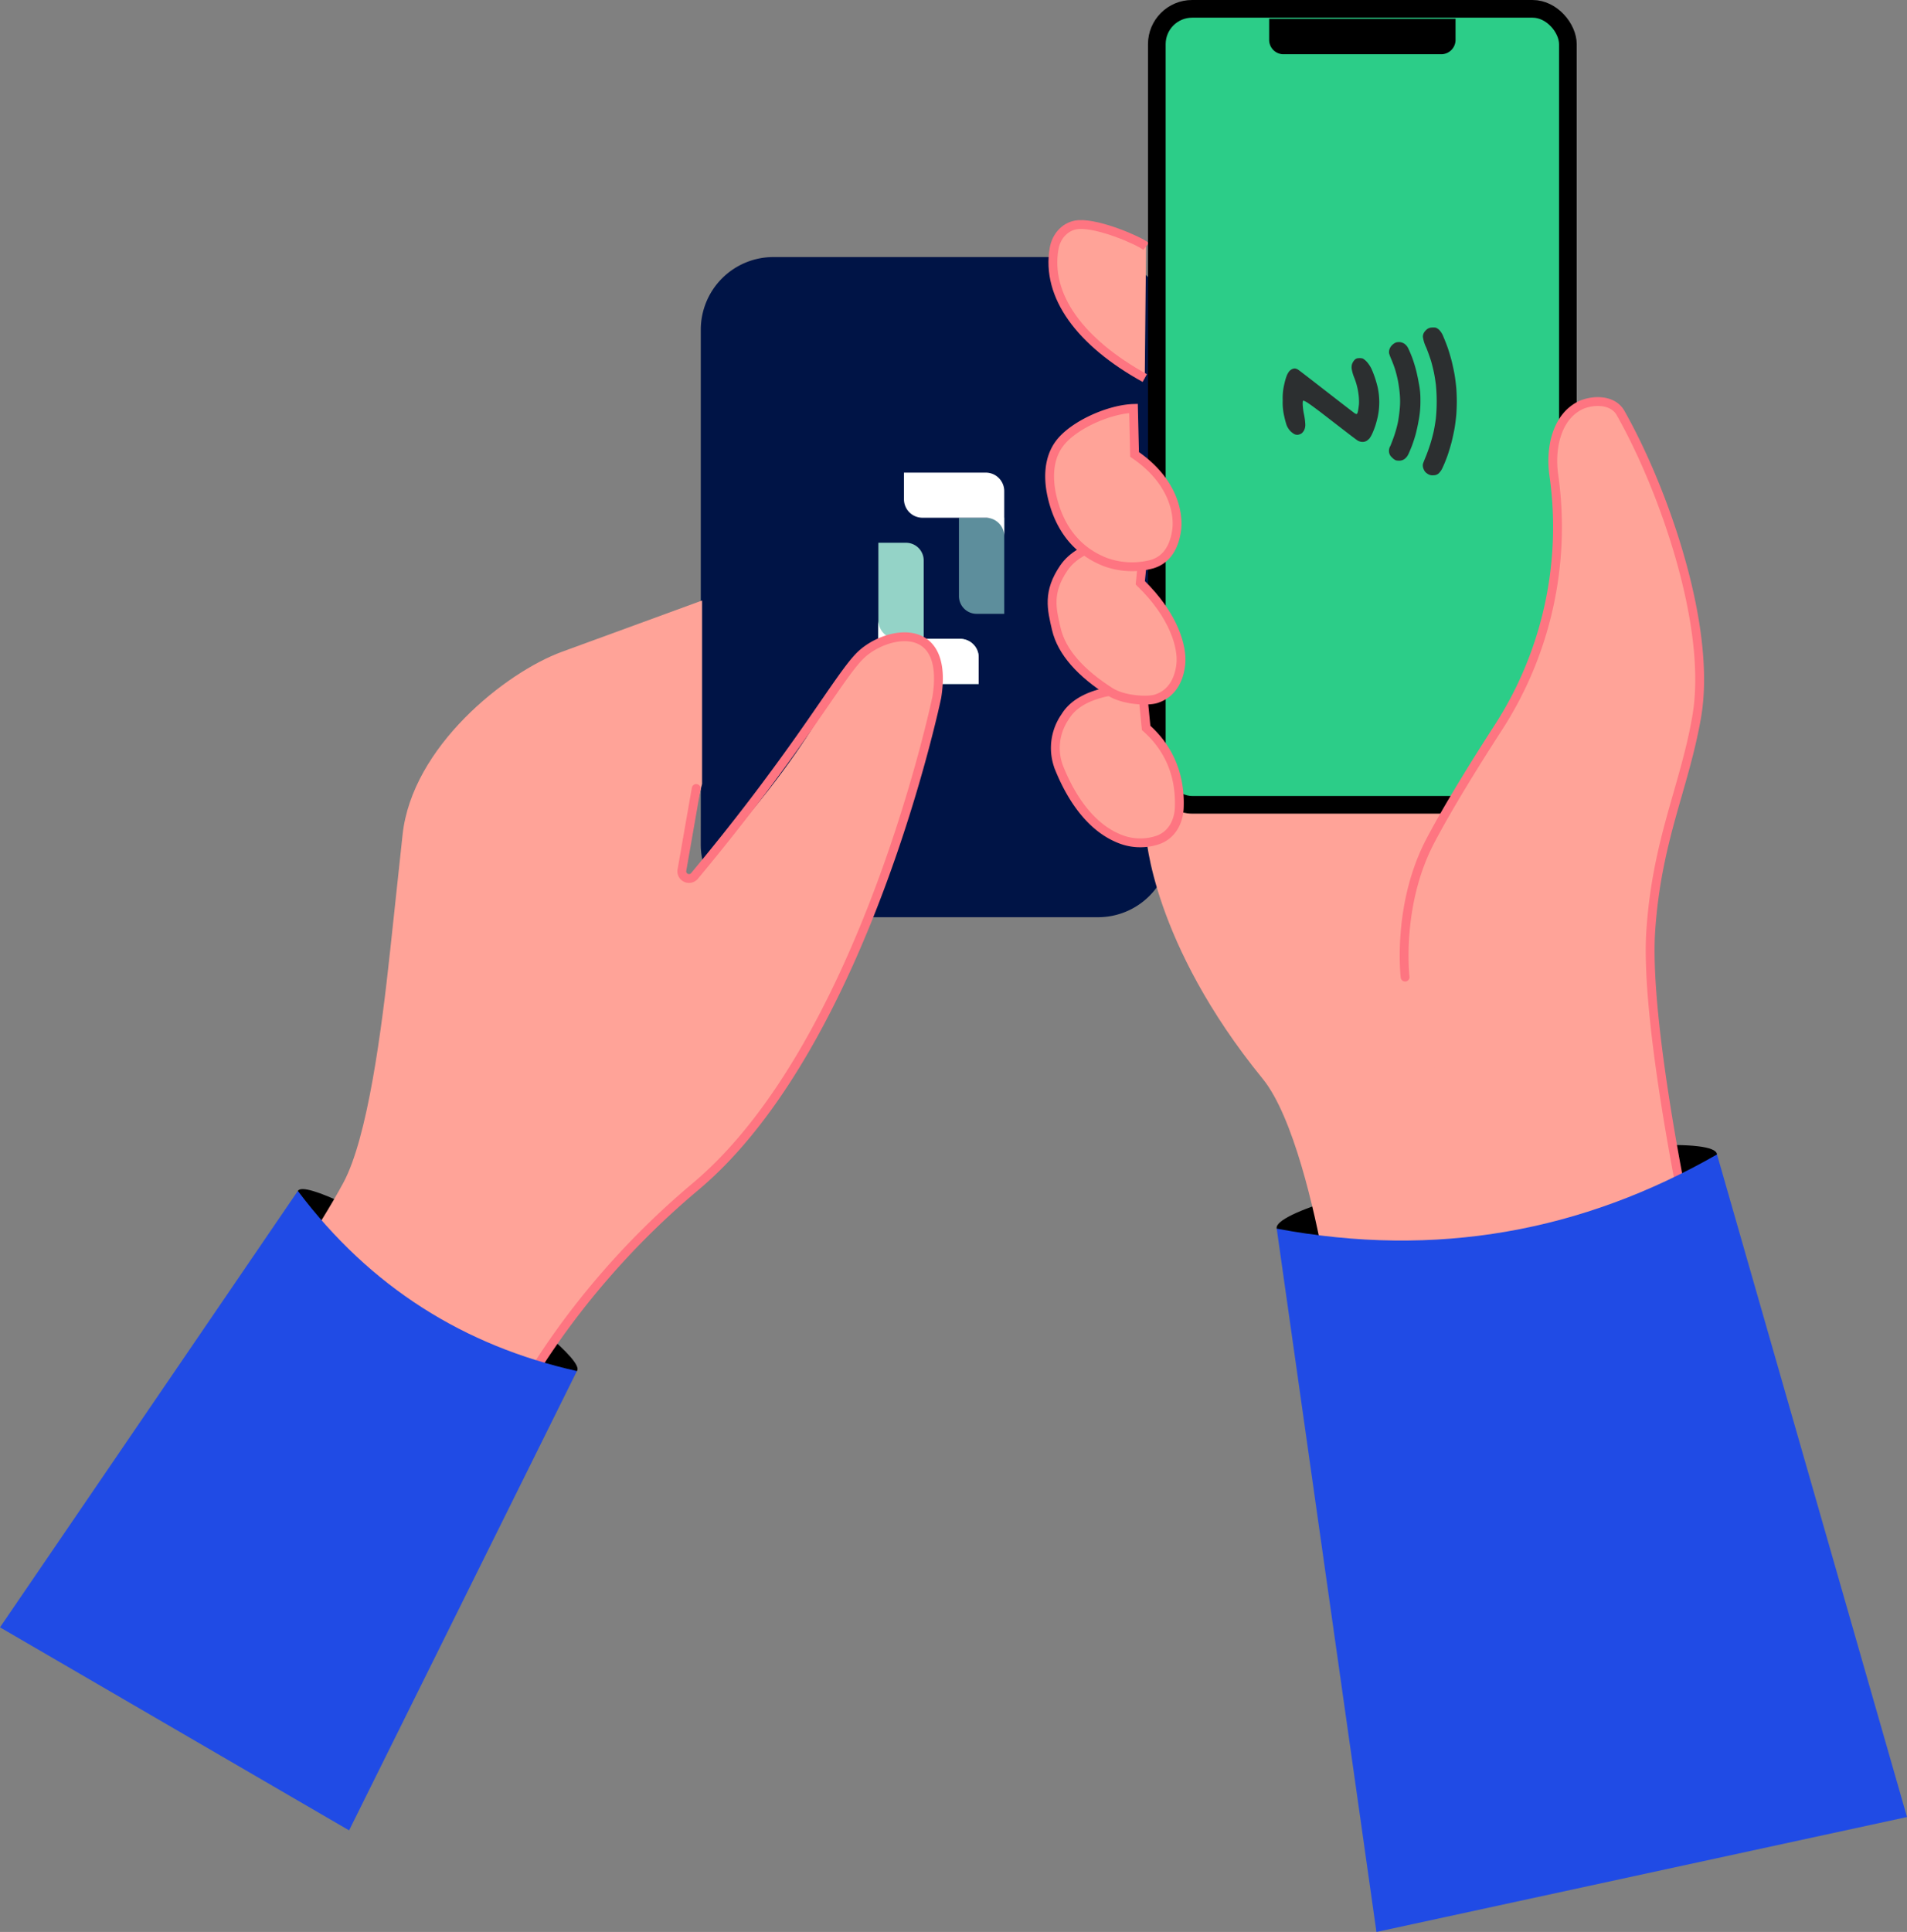
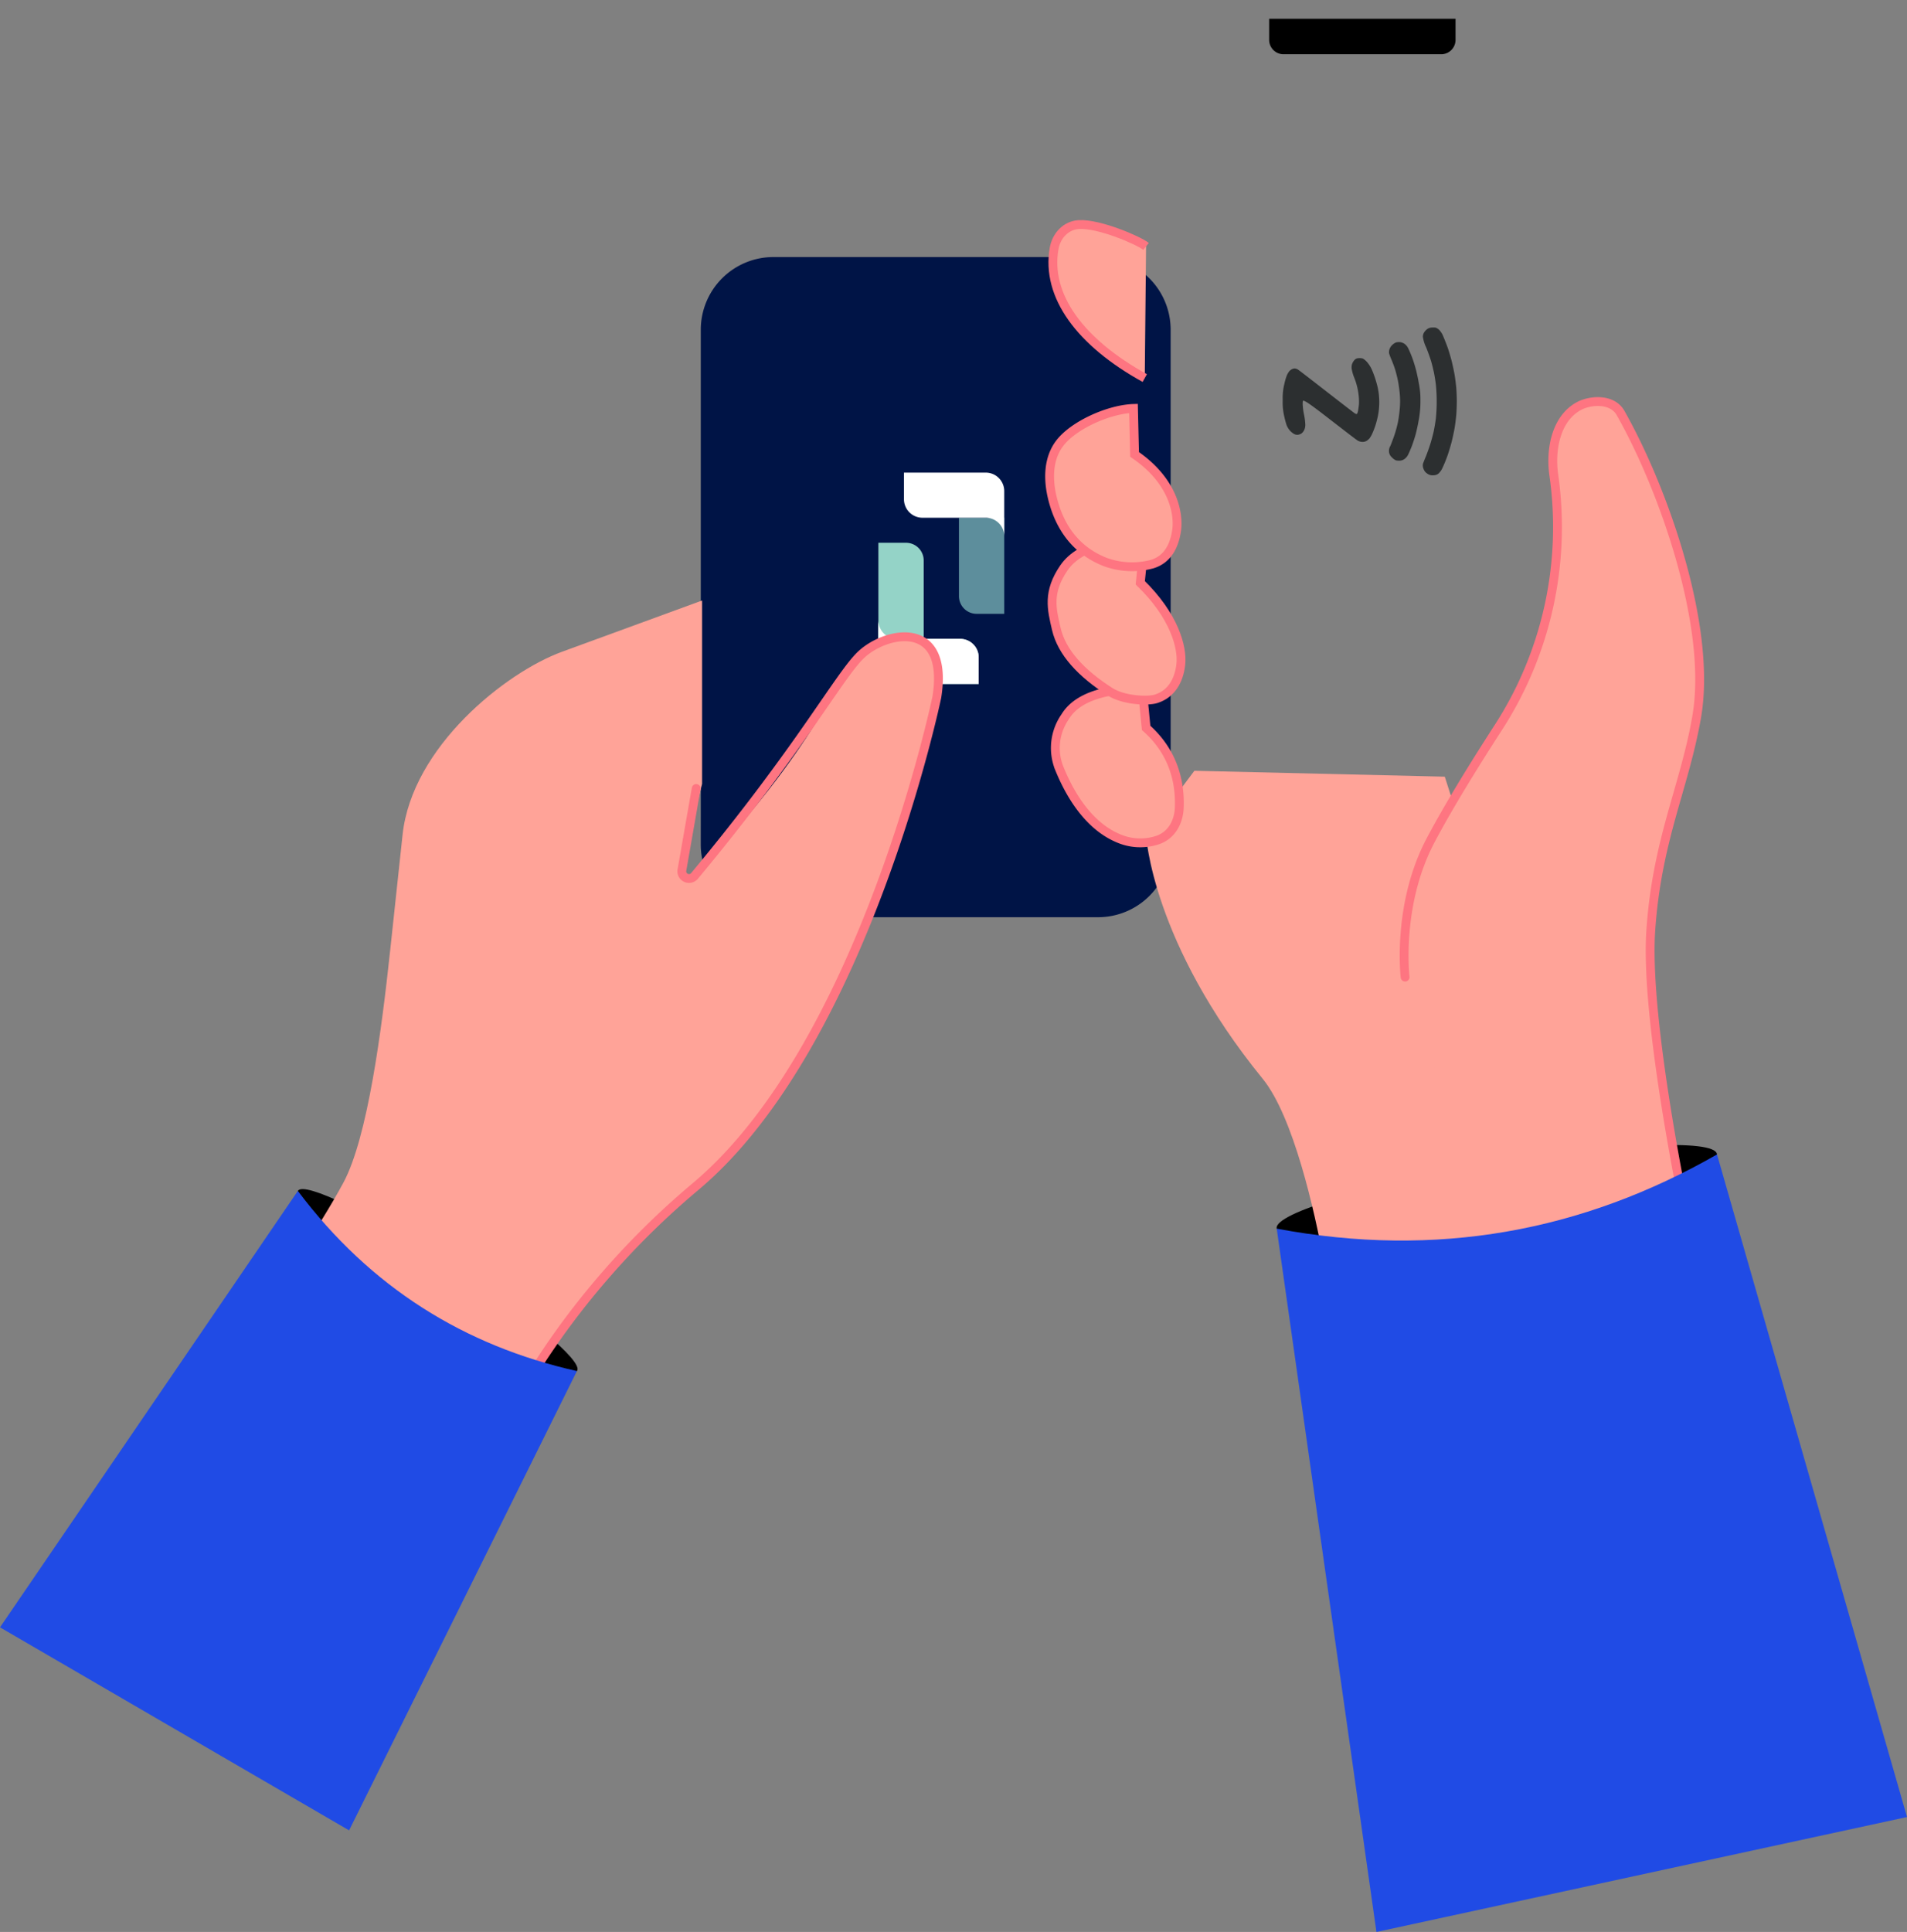
<svg xmlns="http://www.w3.org/2000/svg" xmlns:xlink="http://www.w3.org/1999/xlink" width="647.5" height="655.779" viewBox="0 0 647.5 655.779">
  <rect x="0" y="0" width="647.5" height="655.779" fill="#808080" stroke="none" />
  <defs>
    <linearGradient id="linear-gradient" x1="777.425" y1="-86.672" x2="778.535" y2="-87.579" gradientUnits="objectBoundingBox">
      <stop offset="0.476" stop-color="#94d3c7" />
      <stop offset="1" stop-color="#5d8e9c" />
    </linearGradient>
    <linearGradient id="linear-gradient-2" x1="444.399" y1="900.196" x2="445.509" y2="899.289" xlink:href="#linear-gradient" />
  </defs>
  <g id="Сгруппировать_441" data-name="Сгруппировать 441" transform="translate(39.026 -115.029)">
    <g id="katman_3" data-name="katman 3" transform="translate(-39.026 202.281)">
      <g id="Сгруппировать_439" data-name="Сгруппировать 439">
        <g id="Сгруппировать_431" data-name="Сгруппировать 431" transform="translate(237.938)">
          <path id="Path_918" data-name="Path 918" d="M224.836,387.785l-7.628,0-68.125,0-.017,0-34.428,0a24.657,24.657,0,0,1-24.68-24.636v-.009l.006-9.474,0-64.462,0-.017,0-100.817A24.669,24.669,0,0,1,114.629,163.7l47.931,0,46.634.006.017.006,15.63,0a24.645,24.645,0,0,1,24.614,23.249c.028.467.055.933.048,1.408l.006,143.572,0,.015,0,31.166a24.658,24.658,0,0,1-24.656,24.662Z" transform="translate(-89.958 -163.701)" fill="#001446" />
        </g>
        <g id="Сгруппировать_437" data-name="Сгруппировать 437" transform="translate(298.253 73.17)">
          <g id="Сгруппировать_432" data-name="Сгруппировать 432" transform="translate(0 23.815)">
            <path id="Контур_597" data-name="Контур 597" d="M122.654,248.889h15.379V222.26a6,6,0,0,0-5.984-5.984h-9.4Z" transform="translate(-122.654 -216.276)" fill="url(#linear-gradient)" />
          </g>
          <g id="Сгруппировать_433" data-name="Сгруппировать 433" transform="translate(0 50.145)">
            <path id="Контур_598" data-name="Контур 598" d="M156.7,243.115a6.282,6.282,0,0,0-6.283-6.283H128.937a6.283,6.283,0,0,1-6.283-6.283v6.283h0v.179h0v8.856a6.282,6.282,0,0,0,6.283,6.283H156.7Z" transform="translate(-122.654 -230.549)" fill="#94d3c7" />
          </g>
          <g id="Сгруппировать_434" data-name="Сгруппировать 434" transform="translate(27.346 15.318)">
            <path id="Контур_599" data-name="Контур 599" d="M152.857,211.67H137.478V238.3a6,6,0,0,0,5.984,5.984h9.4Z" transform="translate(-137.478 -211.67)" fill="url(#linear-gradient-2)" />
          </g>
          <g id="Сгруппировать_435" data-name="Сгруппировать 435" transform="translate(8.678)">
            <path id="Контур_600" data-name="Контур 600" d="M127.358,212.4a6.281,6.281,0,0,0,6.283,6.283h21.482a6.283,6.283,0,0,1,6.283,6.283v-6.283h0v-.179h0v-8.856a6.283,6.283,0,0,0-6.283-6.283H127.358Z" transform="translate(-127.358 -203.366)" fill="#fff" />
          </g>
          <g id="Сгруппировать_436" data-name="Сгруппировать 436" transform="translate(0 50.145)">
            <path id="Контур_601" data-name="Контур 601" d="M156.7,243.115a6.282,6.282,0,0,0-6.283-6.283H128.937a6.283,6.283,0,0,1-6.283-6.283v6.283h0v.179h0v8.856a6.282,6.282,0,0,0,6.283,6.283H156.7Z" transform="translate(-122.654 -230.549)" fill="#fff" />
          </g>
        </g>
        <g id="Сгруппировать_438" data-name="Сгруппировать 438" transform="translate(0 116.584)">
          <ellipse id="Эллипс_51" data-name="Эллипс 51" cx="7.007" cy="56.384" rx="7.007" ry="56.384" transform="translate(97.373 206.242) rotate(-57.195)" />
          <path id="Контур_602" data-name="Контур 602" d="M51.967,346.118l4.258-39.694c3.217-29.99,35.112-55.162,54.07-62.1l47.63-17.425,0,62.246-7.27,29.086c-.651,2.61,2.476,3.951,4.352,2.02,42.441-43.709,48.981-68.745,56.389-74.882s29.988-12.317,25.789,14.293c0,0-24.516,118.041-81.994,166.23-45.494,38.141-64.229,79.553-64.229,79.553L10.029,465.978s17.866-26.11,26.117-41.5S49.117,372.671,51.967,346.118Z" transform="translate(80.463 -226.9)" fill="#ffa398" />
          <path id="Контур_603" data-name="Контур 603" d="M54.145,499.809S72.88,458.4,118.372,420.256c57.479-48.189,82-166.23,82-166.23,4.2-26.61-17.287-22.406-25.791-14.293-7.412,7.073-20.539,31.81-56.387,74.884a2.446,2.446,0,0,1-4.352-2.022l4.818-27.521" transform="translate(117.728 -221.264)" fill="none" stroke="#fe7581" stroke-linecap="round" stroke-linejoin="round" stroke-width="3" />
          <path id="Контур_604" data-name="Контур 604" d="M-39.026,483.675,62.1,335.539c24.708,32.819,56.625,52.6,94.757,61.143L79.506,552.587Z" transform="translate(39.026 -135.132)" fill="#204be5" />
        </g>
      </g>
    </g>
    <g id="katman_1" data-name="katman 1" transform="translate(317.363 118.029)">
      <g id="Сгруппировать_440" data-name="Сгруппировать 440">
        <ellipse id="Эллипс_52" data-name="Эллипс 52" cx="75.799" cy="9.42" rx="75.799" ry="9.42" transform="translate(75.524 404.666) rotate(-9.589)" />
        <path id="Контур_605" data-name="Контур 605" d="M273.345,260.232l-85.021-2L171.917,280.1s1.963,36.487,39.6,82.674c10.476,12.856,17.656,45.155,20.674,61.46l17.5,18.4c11.319,3.341,69.359-3.874,80.94-3.479" transform="translate(-139.178 0.4)" fill="#ffa398" />
        <path id="Контур_606" data-name="Контур 606" d="M186.4,165.144c-2.614-2.081-15.971-7.794-22.8-7.414-4.389.243-7.646,3.756-8.41,8.084-2.841,16.125,8.856,31.908,30.772,44.022" transform="translate(-153.661 -84.508)" fill="#ffa398" stroke="#fe7581" stroke-miterlimit="10" stroke-width="3" />
-         <rect id="Прямоугольник_1617" data-name="Прямоугольник 1617" width="139.572" height="270.181" rx="12" transform="translate(36.395)" fill="#2ccd88" stroke="#000" stroke-miterlimit="10" stroke-width="6" />
        <path id="Прямоугольник_1618" data-name="Прямоугольник 1618" d="M0,0H63.283a0,0,0,0,1,0,0V7.176a4.874,4.874,0,0,1-4.874,4.874H4.874A4.874,4.874,0,0,1,0,7.176V0A0,0,0,0,1,0,0Z" transform="translate(74.539 3.364)" />
        <path id="Контур_607" data-name="Контур 607" d="M186.046,256.5c10.384,9.188,11.515,20.39,11.247,27.106-.2,5.019-2.741,9.51-7.6,11.039a18.7,18.7,0,0,1-13.225-.743c-10.338-4.4-16.54-15.377-19.882-23.614a18.542,18.542,0,0,1,1.983-17.6h0c5.152-8.513,18.56-9.415,26.16-9.637Z" transform="translate(-153.278 -12.419)" fill="#ffa398" stroke="#fe7581" stroke-miterlimit="10" stroke-width="3" />
        <path id="Контур_608" data-name="Контур 608" d="M184.564,230.662c11.611,11.238,14.394,22.022,13.76,27.706-.588,5.259-3.033,9.932-8.3,11.649-2.975.97-11.17.526-15.654-2.33-9.93-6.324-16.479-13.468-18.305-21.319-1.594-6.851-3.064-12.535,2.572-20.775s19.179-10.015,27.455-10.264Z" transform="translate(-153.782 -35.838)" fill="#ffa398" stroke="#fe7581" stroke-miterlimit="10" stroke-width="3" />
        <path id="Контур_609" data-name="Контур 609" d="M183.013,207.171c13.4,9.131,15.092,20.414,14.249,25.966-.767,5.051-3.022,9.687-8.316,11.262a26.494,26.494,0,0,1-15.962-.742c-11.238-4.437-15.977-13.647-17.951-22.026-1.376-5.844-1.472-12.856,2.474-18.139h0c4.71-6.307,16.861-11.677,25.136-11.933Z" transform="translate(-154.169 -55.917)" fill="#ffa398" stroke="#fe7581" stroke-miterlimit="10" stroke-width="3" />
        <path id="Контур_610" data-name="Контур 610" d="M251.859,485.836c21.461-1.479,44.646-6.327,63.513-17.575,0,0-14.311-67.149-12.2-98.078s11.426-48.507,15.586-72.536c5.283-30.517-11.26-77.358-25.85-103.112a9.192,9.192,0,0,0-14.044-2.4,26.3,26.3,0,0,0-8.639,23.334h0c.039.279.077.557.116.837a125.3,125.3,0,0,1-19.026,85.124c-7.849,12.142-16.82,26.6-22.961,38.265-11.524,21.893-8.6,46.308-8.6,46.308" transform="translate(-99.053 -57.35)" fill="#ffa398" />
        <path id="Контур_611" data-name="Контур 611" d="M251.859,485.473c21.461-1.479,44.646-6.327,63.513-17.575,0,0-14.311-67.149-12.2-98.078s11.426-48.507,15.586-72.536c5.283-30.517-11.26-77.358-25.85-103.112-2.863-5.054-10.3-4.385-14.044-2.4-7.8,4.13-9.853,14.6-8.639,23.334h0c.039.279.077.557.116.838a125.3,125.3,0,0,1-19.026,85.124c-7.849,12.142-16.82,26.6-22.961,38.265-11.524,21.893-8.6,46.308-8.6,46.308" transform="translate(-99.053 -56.987)" fill="none" stroke="#fe7581" stroke-linecap="round" stroke-linejoin="round" stroke-width="3" />
        <path id="Контур_612" data-name="Контур 612" d="M229.828,592.744,195.967,354.009c54.275,10.19,103.892.9,149.5-25.182l64.511,224.9Z" transform="translate(-118.862 60.035)" fill="#204be5" />
      </g>
    </g>
    <g id="katman_2" data-name="katman 2" transform="translate(396.508 226.187)">
      <g id="layer1" transform="translate(0)">
        <path id="path3055" d="M246.532,226.5a4.034,4.034,0,0,1-1.171-.935,4.421,4.421,0,0,1-.614-1.291,3.111,3.111,0,0,1-.079-1.234c.065-.269.456-1.29.867-2.263s1.112-2.894,1.553-4.263,1-3.44,1.247-4.6.576-3.127.734-4.37a58.634,58.634,0,0,0,0-11.529c-.155-1.223-.441-3.007-.636-3.966s-.6-2.616-.9-3.68-1.068-3.247-1.712-4.846a12.307,12.307,0,0,1-1.162-3.717,2.853,2.853,0,0,1,.41-1.457,4.972,4.972,0,0,1,1.013-1.116,2.769,2.769,0,0,1,1.561-.546,5.847,5.847,0,0,1,1.4.035,3.678,3.678,0,0,1,1.136.732,6.978,6.978,0,0,1,1.5,2.472c.446,1.02,1.123,2.756,1.5,3.861s.967,3.1,1.3,4.438.775,3.426.976,4.636.445,3.154.544,4.317.177,3.225.177,4.582-.079,3.418-.177,4.58-.343,3.107-.542,4.317-.666,3.392-1.035,4.846-1.046,3.675-1.5,4.935-1.158,2.963-1.559,3.783a5.826,5.826,0,0,1-1.395,2.014,2.511,2.511,0,0,1-1.673.587,2.914,2.914,0,0,1-1.769-.319Zm-11.066-4.75a4.353,4.353,0,0,1-1.35-1.027,2.761,2.761,0,0,1-.932-1.7,3.277,3.277,0,0,1,.445-2.18c.314-.736.915-2.332,1.337-3.549a40.921,40.921,0,0,0,1.21-4.405c.243-1.206.531-3.33.64-4.719a27.529,27.529,0,0,0,0-4.933c-.109-1.325-.395-3.381-.635-4.569s-.683-2.931-.983-3.872-.849-2.4-1.217-3.252a18.032,18.032,0,0,1-.79-2.094,3.358,3.358,0,0,1,.1-1.328,3.708,3.708,0,0,1,.909-1.47,4.277,4.277,0,0,1,1.319-.9,4.015,4.015,0,0,1,1.419-.118,3.655,3.655,0,0,1,1.522.6,4.138,4.138,0,0,1,1.3,1.664c.315.633.893,2,1.284,3.04s.98,2.935,1.306,4.215.738,3.239.915,4.353a26.776,26.776,0,0,1,.564,5.9,33.692,33.692,0,0,1-.66,7.124c-.223,1.3-.668,3.326-.989,4.494s-.909,2.957-1.306,3.975-.941,2.284-1.208,2.813a4.085,4.085,0,0,1-1.219,1.478,2.958,2.958,0,0,1-1.583.574,4.783,4.783,0,0,1-1.4-.113ZM223.5,215.43a4.784,4.784,0,0,1-.917-.341c-.212-.114-2.155-1.572-4.317-3.241s-5.514-4.256-7.453-5.754-4.171-3.143-4.96-3.662a7.838,7.838,0,0,0-1.719-.939c-.231,0-.28.223-.279,1.277a21.555,21.555,0,0,0,.439,3.389,21.215,21.215,0,0,1,.441,3.335,4.224,4.224,0,0,1-.369,1.985,3.467,3.467,0,0,1-.889,1.131,3.146,3.146,0,0,1-1.188.461,2.219,2.219,0,0,1-1.38-.275,6.074,6.074,0,0,1-1.433-1.182,6.869,6.869,0,0,1-1.075-1.764,26.4,26.4,0,0,1-.749-2.758,20.269,20.269,0,0,1-.581-5.75,19.864,19.864,0,0,1,.59-5.663,17.588,17.588,0,0,1,.839-2.819,6.534,6.534,0,0,1,.826-1.384,3.867,3.867,0,0,1,.862-.66,2.546,2.546,0,0,1,.989-.247,2.632,2.632,0,0,1,1.179.452c.367.247,2.776,2.1,5.355,4.1s6.591,5.121,8.917,6.918,4.481,3.448,4.789,3.671a1.24,1.24,0,0,0,.814.31c.153-.059.33-.544.445-1.214.105-.612.234-1.564.286-2.112a18.279,18.279,0,0,0-.085-2.786,23.068,23.068,0,0,0-1.577-6.35,13.821,13.821,0,0,1-.738-2.466,4,4,0,0,1,.018-1.907,4.046,4.046,0,0,1,.784-1.389,1.8,1.8,0,0,1,1.485-.712,3.5,3.5,0,0,1,1.444.133A5.782,5.782,0,0,1,225.7,188.4a10.856,10.856,0,0,1,1.479,2.228c.33.7.878,2.1,1.218,3.116s.76,2.52.939,3.344a23.907,23.907,0,0,1,0,9.867c-.179.823-.522,2.121-.762,2.885a28.85,28.85,0,0,1-1.048,2.73,9.241,9.241,0,0,1-1,1.756,6.942,6.942,0,0,1-.834.736,2.888,2.888,0,0,1-1.057.409,3.488,3.488,0,0,1-1.14-.042Z" transform="translate(-197.073 -176.66)" fill="#2c2f30" />
      </g>
    </g>
  </g>
</svg>